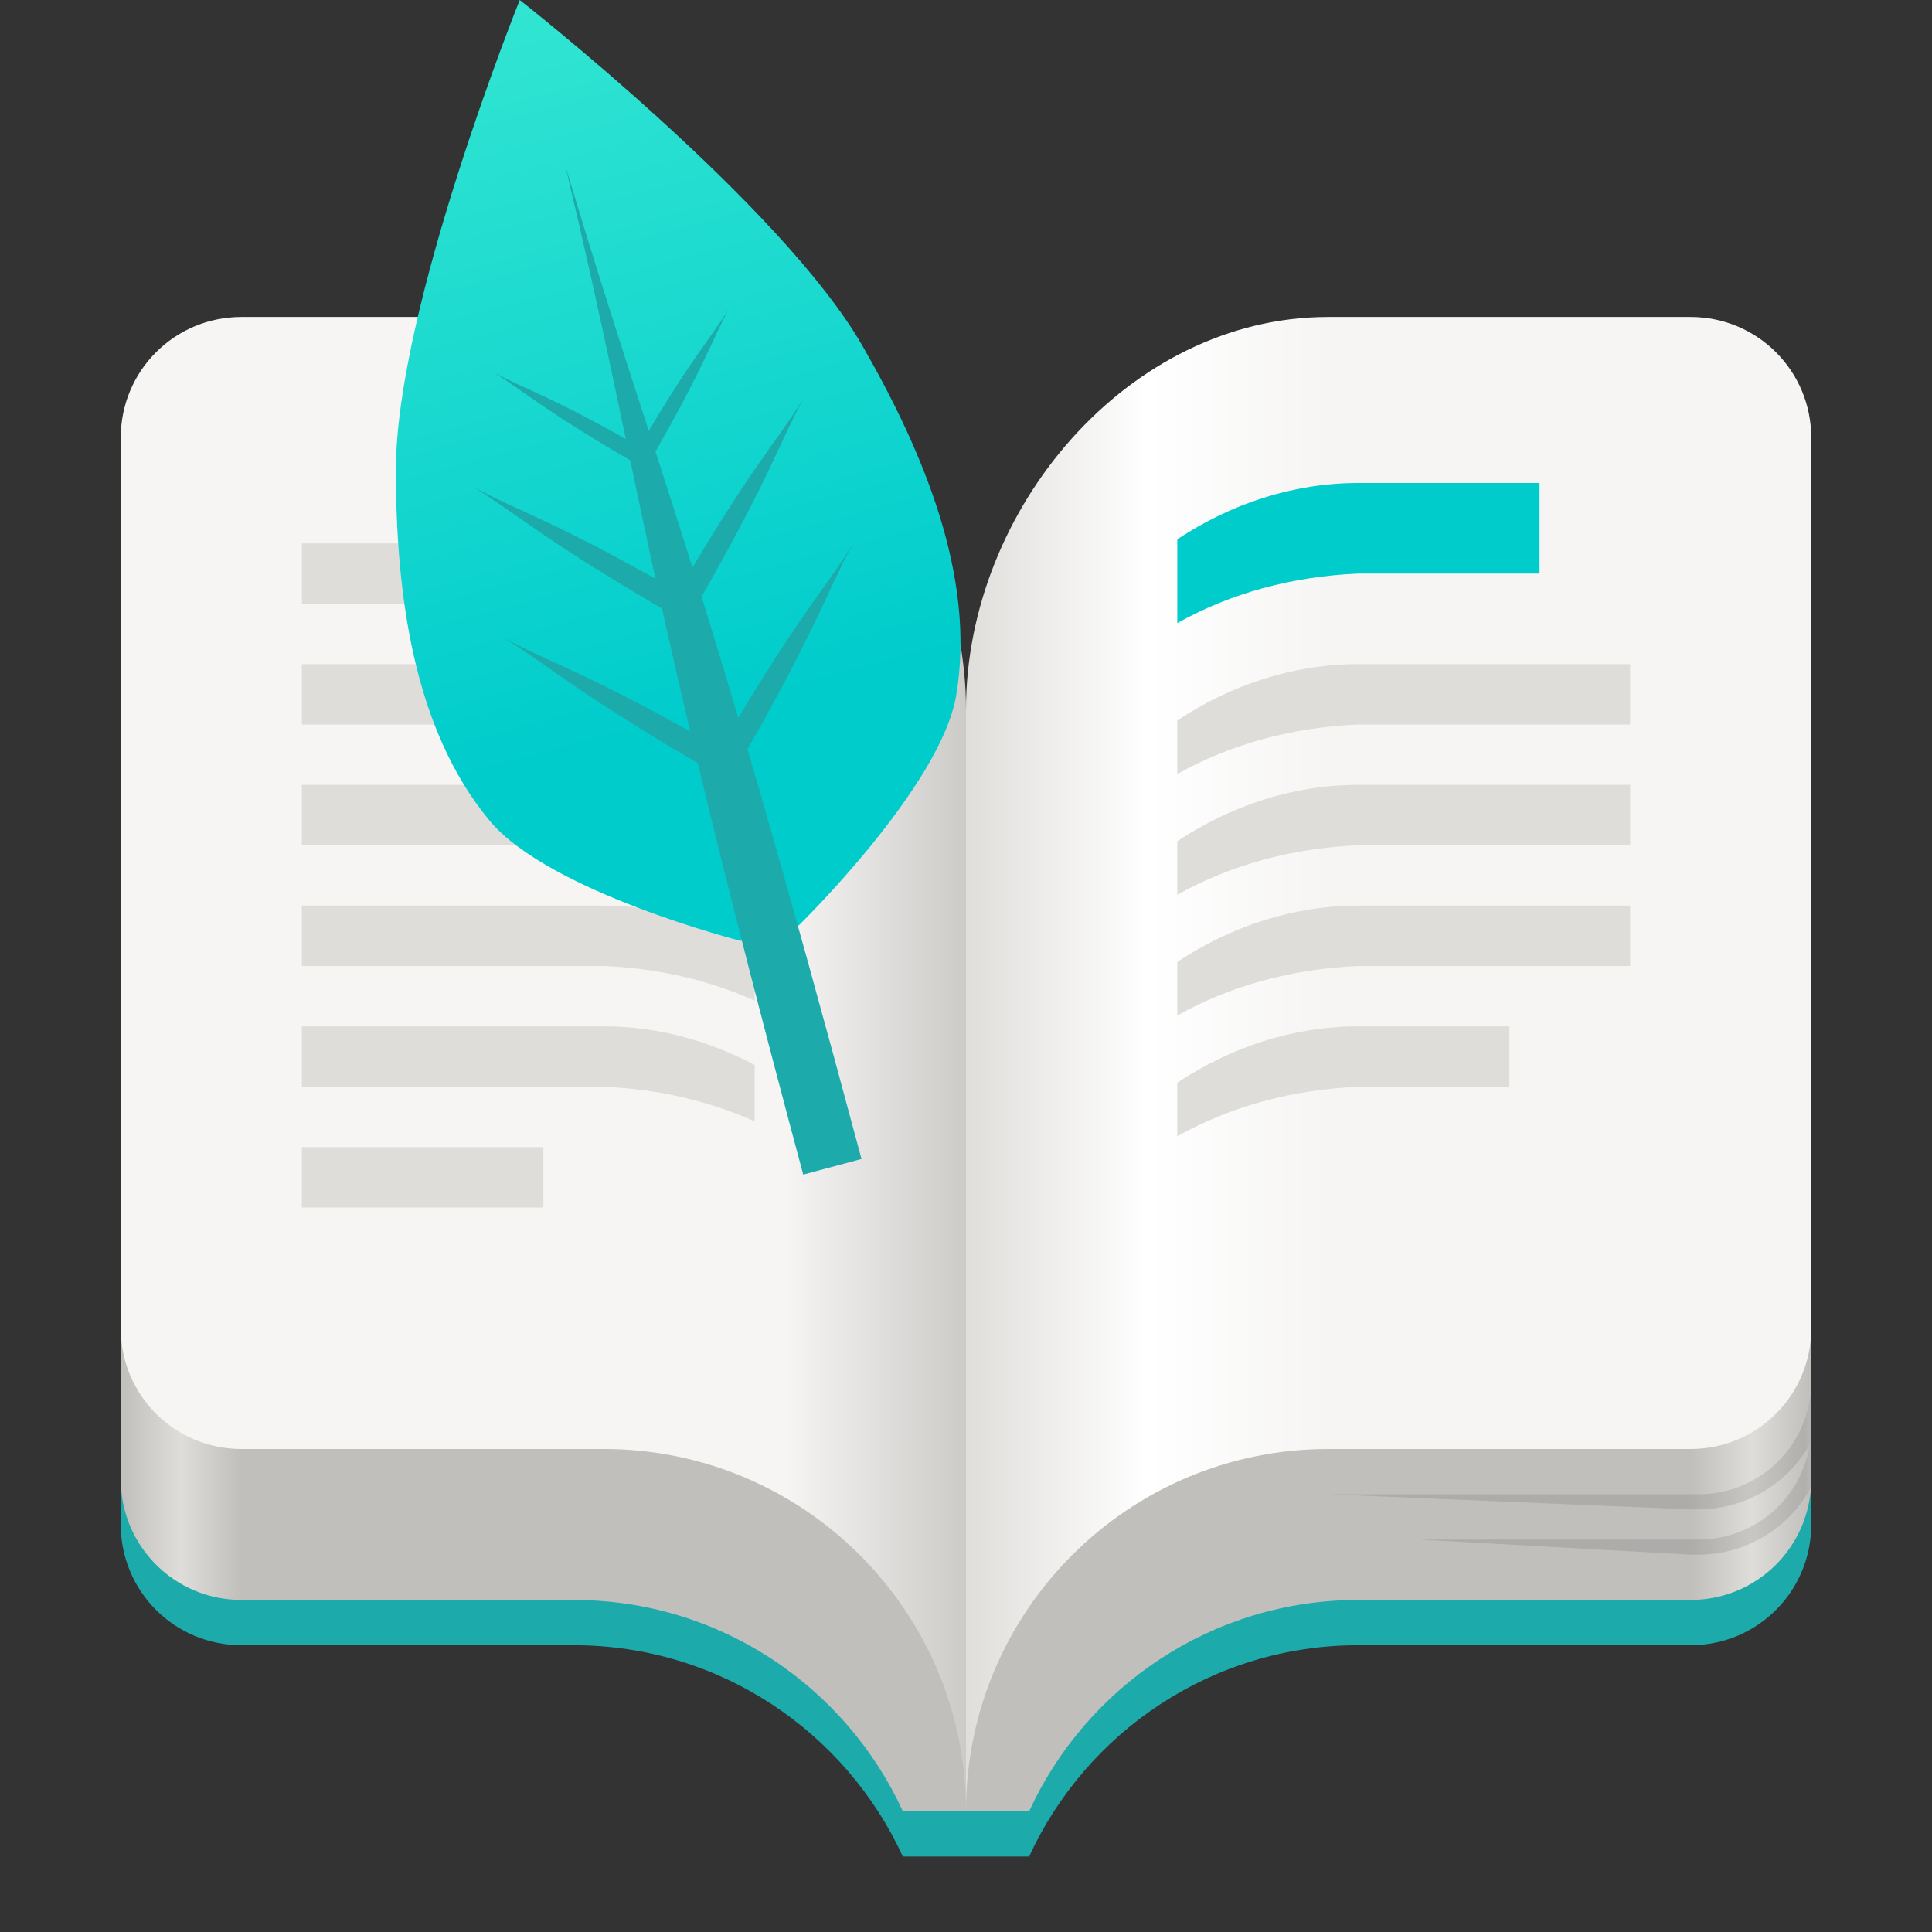
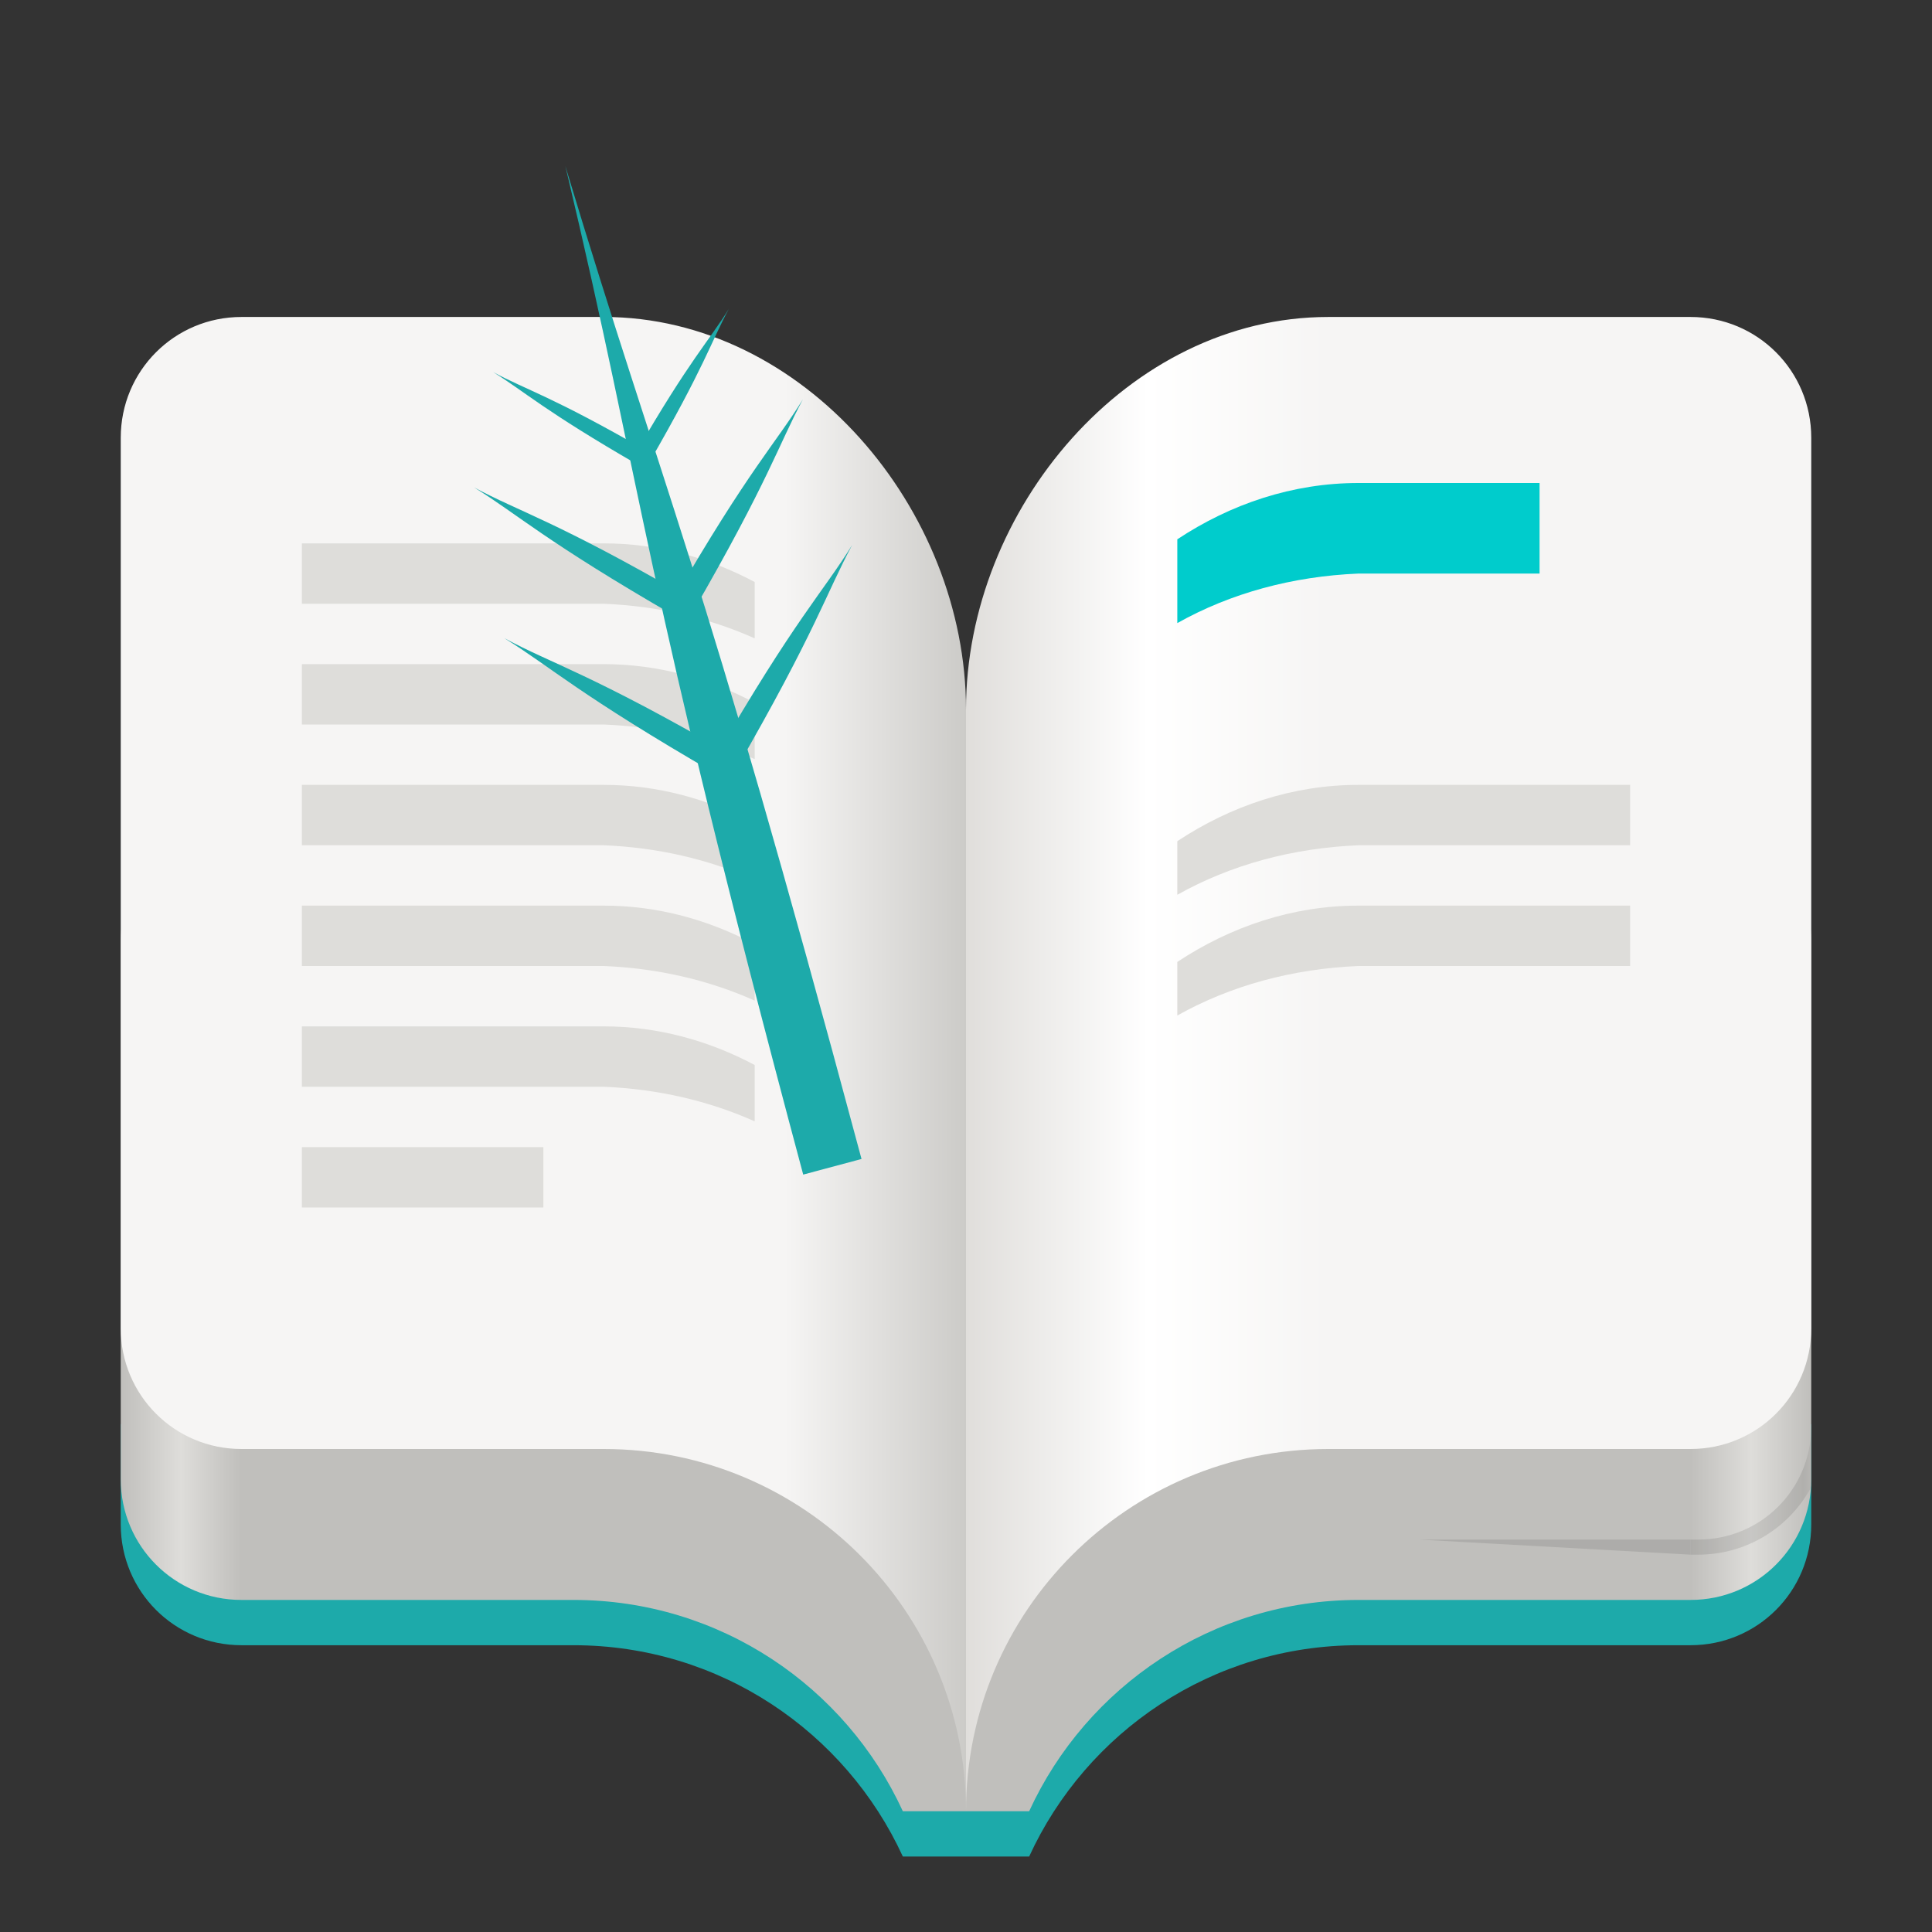
<svg xmlns="http://www.w3.org/2000/svg" xmlns:xlink="http://www.w3.org/1999/xlink" width="128" height="128" viewBox="0 0 128 128">
  <rect x="0" y="0" width="128" height="128" fill="#333333" stroke="none" />
  <defs>
    <linearGradient id="linear0" gradientUnits="userSpaceOnUse" x1="64" y1="246" x2="120" y2="246" gradientTransform="matrix(1,0,0,1,0,-166)">
      <stop offset="0" style="stop-color:rgb(75.294%,74.902%,73.725%);stop-opacity:1;" />
      <stop offset=".857" style="stop-color:rgb(75.294%,74.902%,73.725%);stop-opacity:1;" />
      <stop offset=".929" style="stop-color:rgb(87.059%,86.667%,85.49%);stop-opacity:1;" />
      <stop offset="1" style="stop-color:rgb(75.294%,74.902%,73.725%);stop-opacity:1;" />
    </linearGradient>
    <linearGradient id="linear1" gradientUnits="userSpaceOnUse" x1="64" y1="246" x2="120" y2="246" gradientTransform="matrix(-1,0,0,1,128,-166)">
      <stop offset="0" style="stop-color:rgb(75.294%,74.902%,73.725%);stop-opacity:1;" />
      <stop offset=".857" style="stop-color:rgb(75.294%,74.902%,73.725%);stop-opacity:1;" />
      <stop offset=".929" style="stop-color:rgb(87.059%,86.667%,85.49%);stop-opacity:1;" />
      <stop offset="1" style="stop-color:rgb(75.294%,74.902%,73.725%);stop-opacity:1;" />
    </linearGradient>
    <filter id="alpha" filterUnits="objectBoundingBox" x="0" y="0" width="100%" height="100%">
      <feColorMatrix type="matrix" in="SourceGraphic" values="0 0 0 0 1 0 0 0 0 1 0 0 0 0 1 0 0 0 1 0" />
    </filter>
    <mask id="mask0">
      <g filter="url(#alpha)">
        <rect x="0" y="0" width="128" height="128" style="fill:rgb(0%,0%,0%);fill-opacity:0.1;stroke:none;" />
      </g>
    </mask>
    <clipPath id="clip1">
      <rect x="0" y="0" width="192" height="152" />
    </clipPath>
    <g id="surface203859" clip-path="url(#clip1)">
-       <path style="stroke:none;fill-rule:nonzero;fill:rgb(0%,0%,0%);fill-opacity:1;" d="M128 107.656C127.918 111.746 124.621 115 120.508 115h-.5v1h.5c3.246.0 6.059-1.812 7.492-4.48zM96 115l24 1v-1zm0 0" />
      <path style="stroke:none;fill-rule:nonzero;fill:rgb(0%,0%,0%);fill-opacity:1;" d="M128 110.656C127.918 114.746 124.621 118 120.508 118h-.5v1h.5c3.223.0 6.023-1.789 7.465-4.426C127.984 114.383 128 114.191 128 114zM102 118l18 1v-1zm0 0" />
    </g>
    <linearGradient id="linear2" gradientUnits="userSpaceOnUse" x1="320" y1="116" x2="416" y2="116" gradientTransform="matrix(-0.25,0,0,0.25,168,31)">
      <stop offset="0" style="stop-color:rgb(96.471%,96.078%,95.686%);stop-opacity:1;" />
      <stop offset=".5" style="stop-color:rgb(100%,100%,100%);stop-opacity:1;" />
      <stop offset="1" style="stop-color:rgb(87.843%,87.059%,85.882%);stop-opacity:1;" />
    </linearGradient>
    <linearGradient id="linear3" gradientUnits="userSpaceOnUse" x1="320" y1="116" x2="416" y2="116" gradientTransform="matrix(0.25,0,0,0.25,-40,31)">
      <stop offset="0" style="stop-color:rgb(96.471%,96.078%,95.686%);stop-opacity:1;" />
      <stop offset=".5" style="stop-color:rgb(96.471%,96.078%,95.686%);stop-opacity:1;" />
      <stop offset="1" style="stop-color:rgb(80%,79.608%,78.431%);stop-opacity:1;" />
    </linearGradient>
    <linearGradient id="linear4" gradientUnits="userSpaceOnUse" x1="59.092" y1="216.78" x2="46.289" y2="169" gradientTransform="matrix(1,0,-0,1,-11.863,-168.981)">
      <stop offset="0" style="stop-color:rgb(0%,80%,80%);stop-opacity:1;" />
      <stop offset="1" style="stop-color:rgb(19.608%,89.804%,82.353%);stop-opacity:1;" />
    </linearGradient>
  </defs>
  <g id="surface203855">
    <path style="stroke:none;fill-rule:nonzero;fill:rgb(11.373%,66.667%,66.667%);fill-opacity:1;" d="M120 94.355V101c0 4.434-3.566 8-8 8H90c-9.684.0-18.023 5.738-21.816 14H59.816C56.023 114.738 47.684 109 38 109H16c-4.434.0-8-3.566-8-8V94.355zm0 0" />
    <path style="stroke:none;fill-rule:nonzero;fill:url(#linear0);" d="M66.328 54.02C66.168 55.008 66.055 56 66 57H64v63h4.184C71.977 111.738 80.316 106 90 106h22c4.434.0 8-3.566 8-8V62.355c0-4.434-3.566-8-8-8zm0 0" />
    <path style="stroke:none;fill-rule:nonzero;fill:url(#linear1);" d="M61.676 54.02C61.832 55.008 61.945 56 62 57h2v63H59.816C56.023 111.738 47.684 106 38 106H16c-4.434.0-8-3.566-8-8V62.355c0-4.434 3.566-8 8-8zm0 0" />
    <use transform="matrix(1,0,0,1,-8,-16)" mask="url(#mask0)" xlink:href="#surface203859" />
    <path style="stroke:none;fill-rule:nonzero;fill:url(#linear2);" d="M112 21c4.434.0 8 3.566 8 8V88c0 4.434-3.566 8-8 8H88c-13.254.0-24 10.746-24 24V47c0-13.254 10.746-26 24-26zm0 0" />
    <path style="stroke:none;fill-rule:nonzero;fill:url(#linear3);" d="M16 21c-4.434.0-8 3.566-8 8V88c0 4.434 3.566 8 8 8H40c13.254.0 24 10.746 24 24V47c0-13.254-10.746-26-24-26zm0 0" />
    <path style="stroke:none;fill-rule:nonzero;fill:rgb(0%,80%,80%);fill-opacity:1;" d="M102 32v6H90C85.625 38.184 81.535 39.297 78 41.281V35.73C81.531 33.395 85.625 32 90 32zm0 0" />
-     <path style="stroke:none;fill-rule:nonzero;fill:rgb(87.059%,86.667%,85.49%);fill-opacity:1;" d="M108 44v4H90C85.625 48.184 81.535 49.297 78 51.281V47.73C81.531 45.395 85.625 44 90 44zm0 0" />
    <path style="stroke:none;fill-rule:nonzero;fill:rgb(87.059%,86.667%,85.49%);fill-opacity:1;" d="M108 52v4H90C85.625 56.184 81.535 57.297 78 59.281V55.73C81.531 53.395 85.625 52 90 52zm0 0" />
    <path style="stroke:none;fill-rule:nonzero;fill:rgb(87.059%,86.667%,85.49%);fill-opacity:1;" d="M108 60v4H90C85.625 64.184 81.535 65.297 78 67.281V63.73C81.531 61.395 85.625 60 90 60zm0 0" />
    <path style="stroke:none;fill-rule:nonzero;fill:rgb(87.059%,86.667%,85.49%);fill-opacity:1;" d="M36 76H20v4H36zm0 0" />
    <path style="stroke:none;fill-rule:nonzero;fill:rgb(87.059%,86.667%,85.49%);fill-opacity:1;" d="M20 44v4H40C43.574 48.148 46.953 48.93 50 50.293V46.559C46.953 44.941 43.574 44 40 44zm0 0" />
    <path style="stroke:none;fill-rule:nonzero;fill:rgb(87.059%,86.667%,85.49%);fill-opacity:1;" d="M20 52v4H40C43.574 56.148 46.953 56.93 50 58.293V54.559C46.953 52.941 43.574 52 40 52zm0 0" />
    <path style="stroke:none;fill-rule:nonzero;fill:rgb(87.059%,86.667%,85.49%);fill-opacity:1;" d="M20 60v4H40C43.574 64.148 46.953 64.93 50 66.293V62.559C46.953 60.941 43.574 60 40 60zm0 0" />
    <path style="stroke:none;fill-rule:nonzero;fill:rgb(87.059%,86.667%,85.49%);fill-opacity:1;" d="M20 36v4H40C43.574 40.148 46.953 40.93 50 42.293V38.559C46.953 36.941 43.574 36 40 36zm0 0" />
    <path style="stroke:none;fill-rule:nonzero;fill:rgb(87.059%,86.667%,85.49%);fill-opacity:1;" d="M20 68v4H40C43.574 72.148 46.953 72.93 50 74.293V70.559C46.953 68.941 43.574 68 40 68zm0 0" />
-     <path style="stroke:none;fill-rule:nonzero;fill:rgb(87.059%,86.667%,85.49%);fill-opacity:1;" d="M1e2 68v4H90C85.625 72.184 81.535 73.297 78 75.281V71.73C81.531 69.395 85.625 68 90 68zm0 0" />
-     <path style="stroke:none;fill-rule:nonzero;fill:url(#linear4);" d="M34.434.0s-8.23 20.438-8.207 31.188C26.242 39.188 27.328 48.215 32.438 54.371c3.926 4.727 16.629 7.965 16.629 7.965l3.863-1.035s9.379-9.156 10.418-15.211c1.348-7.887-2.227-16.246-6.211-23.184C51.781 13.582 34.434.0 34.434.0zm0 0" />
    <path style="stroke:none;fill-rule:nonzero;fill:rgb(11.373%,66.667%,66.667%);fill-opacity:1;" d="M53.215 77.82C42.441 37.617 42.727 33.129 37.457 11.004c6.531 21.703 8.848 25.578 19.621 65.781zm0 0" />
    <path style="stroke:none;fill-rule:nonzero;fill:rgb(11.373%,66.667%,66.667%);fill-opacity:1;" d="M42.09 30.066c3.617-6.262 4.914-7.516 6.195-9.598-1.16 2.152-1.637 3.879-5.254 10.141zm0 0" />
    <path style="stroke:none;fill-rule:nonzero;fill:rgb(11.373%,66.667%,66.667%);fill-opacity:1;" d="M44.598 39.785c5.02-8.695 6.82-10.438 8.598-13.332-1.605 2.992-2.27 5.391-7.293 14.086zm0 0" />
    <path style="stroke:none;fill-rule:nonzero;fill:rgb(11.373%,66.667%,66.667%);fill-opacity:1;" d="M47.359 50.211c5.312-9.199 7.215-11.043 9.098-14.102-1.703 3.164-2.406 5.699-7.715 14.898zm0 0" />
    <path style="stroke:none;fill-rule:nonzero;fill:rgb(11.373%,66.667%,66.667%);fill-opacity:1;" d="M42.836 29.867c-6.266-3.613-8.012-4.051-10.164-5.215 2.078 1.285 3.355 2.543 9.617 6.156zm0 0" />
    <path style="stroke:none;fill-rule:nonzero;fill:rgb(11.373%,66.667%,66.667%);fill-opacity:1;" d="M45.523 39.539c-8.695-5.023-11.125-5.633-14.113-7.246 2.891 1.785 4.66 3.531 13.359 8.551zm0 0" />
    <path style="stroke:none;fill-rule:nonzero;fill:rgb(11.373%,66.667%,66.667%);fill-opacity:1;" d="M48.344 49.945c-9.199-5.312-11.77-5.957-14.93-7.664 3.055 1.891 4.934 3.734 14.133 9.047zm0 0" />
  </g>
</svg>